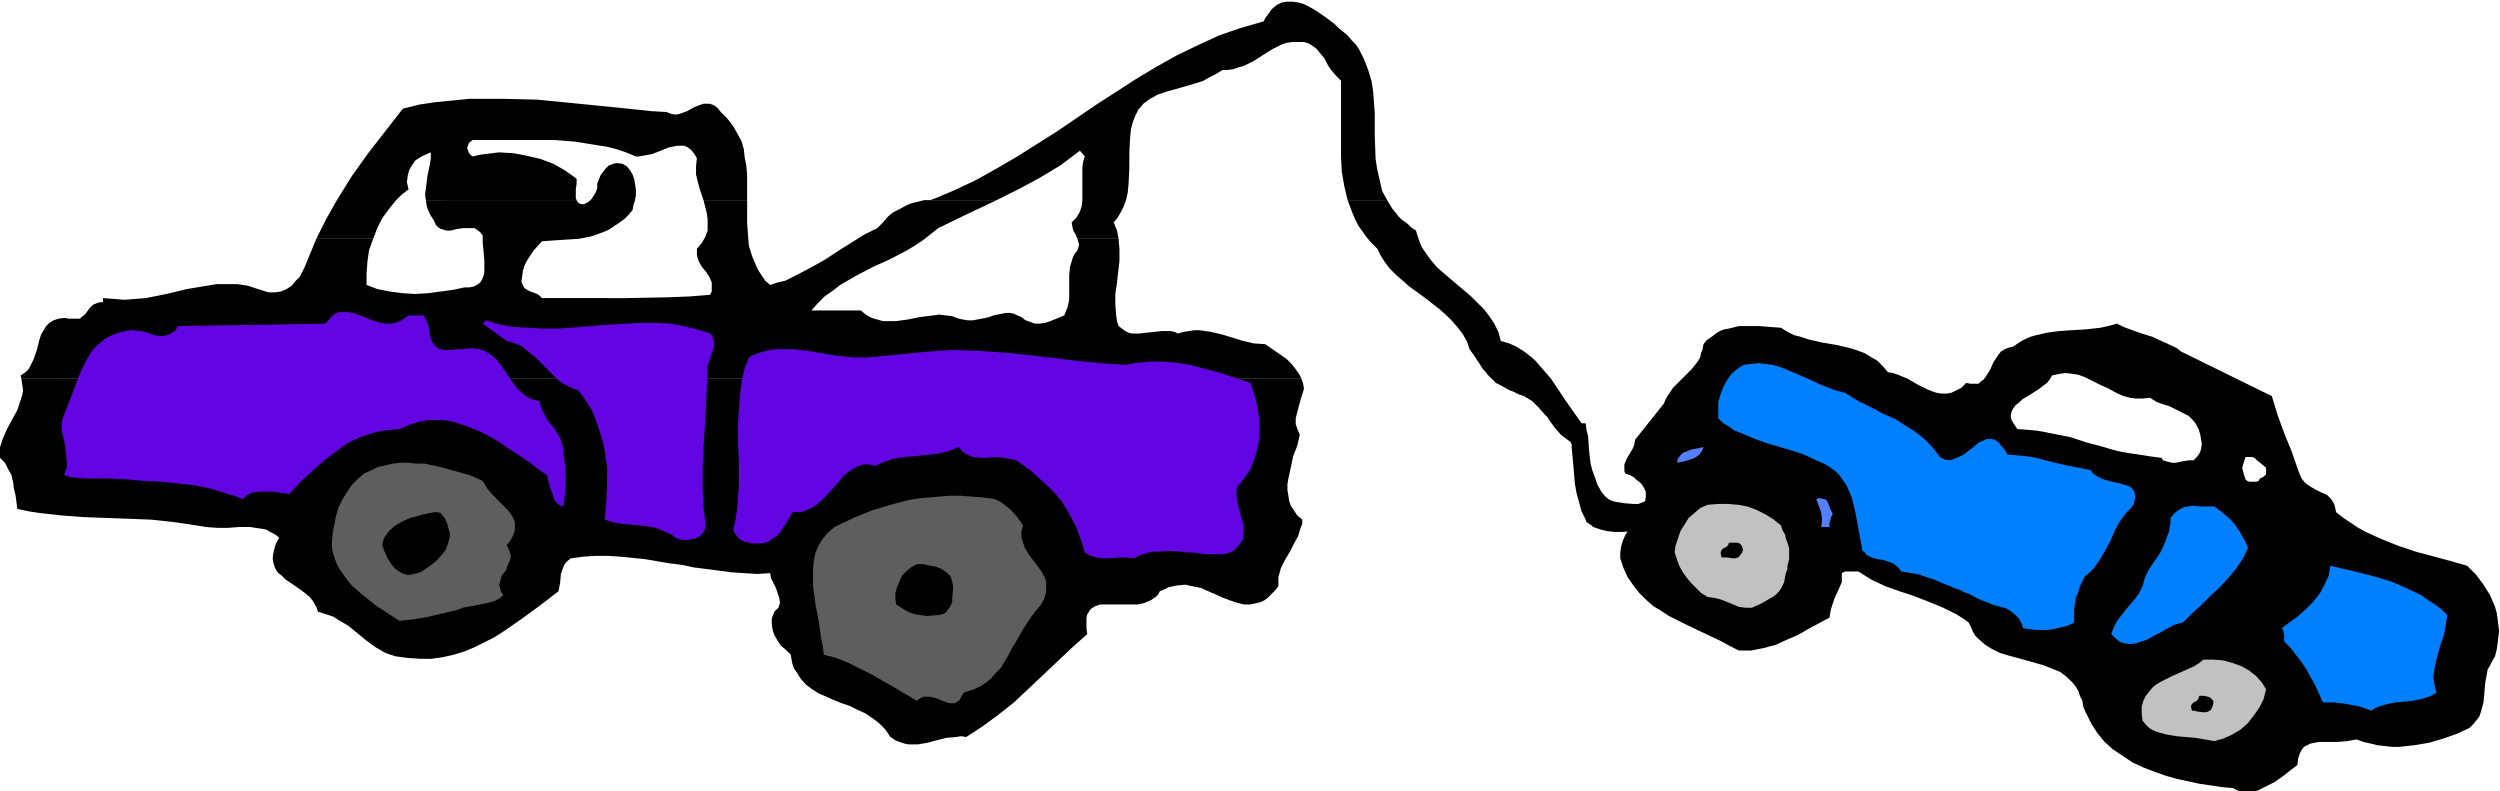
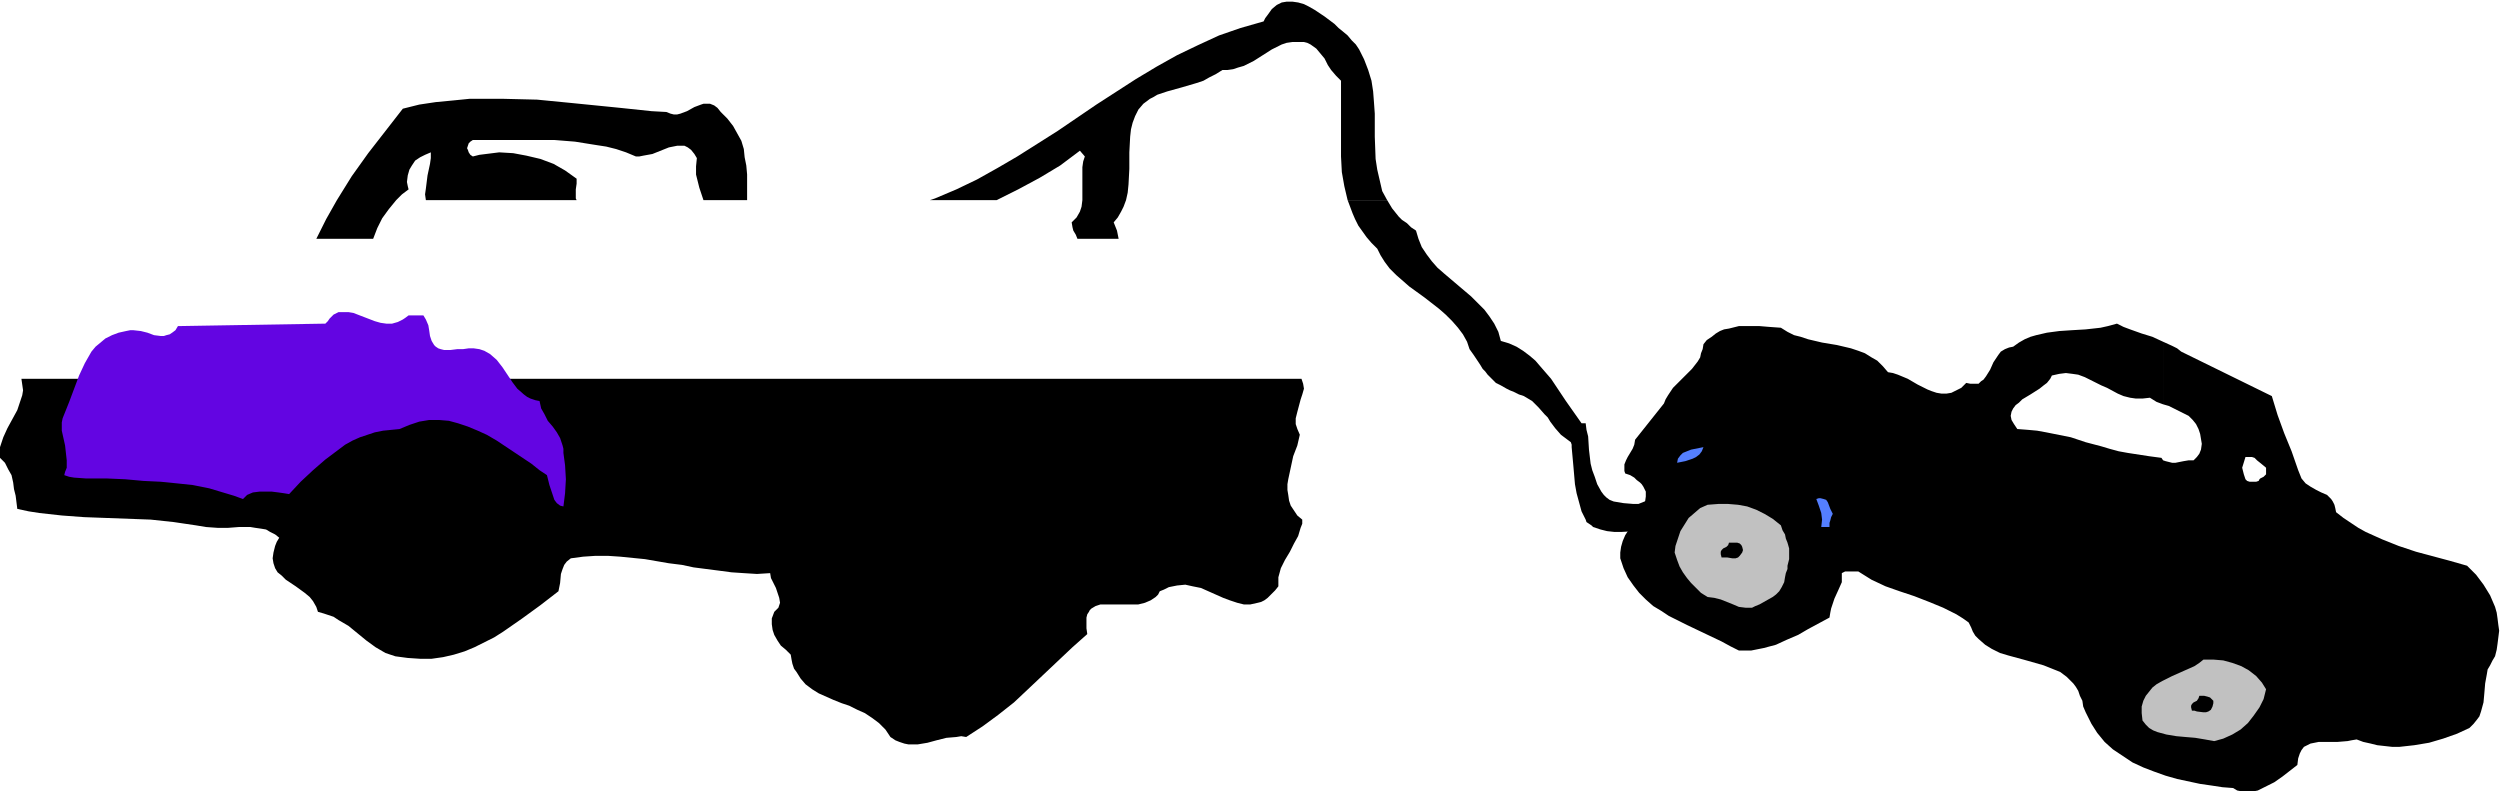
<svg xmlns="http://www.w3.org/2000/svg" fill-rule="evenodd" height="155.248" preserveAspectRatio="none" stroke-linecap="round" viewBox="0 0 3035 961" width="490.455">
  <style>.brush1{fill:#000}.pen1{stroke:none}.brush2{fill:#6305e2}</style>
  <path class="pen1 brush1" d="m907 212-1-11-2-10-1-10-3-10-5-9-5-9-7-9-8-8-4-5-4-3-5-2h-8l-3 1-8 3-9 5-8 3-4 1h-4l-4-1-5-2-18-1-19-2-19-2-20-2-40-4-41-4-41-1h-41l-20 2-21 2-20 3-20 5-21 27-21 27-20 28-18 29-13 23-12 24h69l5-13 6-12 8-11 9-11 7-7 8-6-1-4-1-5 1-8 2-7 3-5 4-6 6-4 6-3 7-3v7l-1 7-3 14-2 16-1 7 1 7h183l-1-2v-11l1-7v-6l-14-10-14-8-16-6-17-4-16-3-17-1-16 2-8 1-8 2-3-2-2-3-1-3-1-2 1-3 1-3 2-2 3-2h99l25 2 25 4 13 2 12 3 12 4 12 5h4l5-1 11-2 20-8 5-1 5-1h9l4 2 4 3 4 5 3 5-1 10v10l2 8 2 8 5 15h53v-31z" />
-   <path class="pen1 brush1" d="m1536 418-14-1-13-3-26-8-13-3-14-2h-6l-6 1-7 1-7 2-4-2-5-1h-10l-19 2-9 1h-9l-4-1-4-2-4-3-4-3-2-6-1-7-1-13v-13l2-14 3-26v-14l-1-13h-50l1 4 1 3-1 4-1 3-4 5-2 5-3 10-1 10v30l-2 9-2 5-2 5-12 5-5 2-6 2-7 1h-6l-5-2-6-2-5-4-5-2-4-2-5-1h-5l-5 1-10 2-5 2-4 1-11 2-5 1h-6l-6-1-5-1-8-3-8-1-8-1-7 1-16 2-15 3-15 2h-15l-7-2-7-2-7-4-6-5h-60l8-9 8-8 10-7 9-7 19-11 21-11 20-9 21-11 10-6 9-6 9-7 10-8 35-17 36-17h-88l-8 2-8 2-7 3-7 4-8 4-6 5-6 7-7 7-16 8-16 10-16 10-15 10-16 9-17 9-16 8-9 2-9 3-6-5-4-6-4-6-3-6-5-12-4-13-1-13-1-14v-28h-53l4 16 1 7v14l-3 8-4 7-6 7v8l2 7 4 7 5 6 4 6 3 7v11l-2 4-25 2-25 1-52 1H658l-3-3-3-2-8-3-4-2-3-2-2-3-2-5 1-7 1-7 2-6 3-6 4-6 4-6 10-11 14-1 15-1 16-1 15-3 14-5 7-3 6-4 6-4 7-5 5-5 5-6 1-6 2-6 1-6v-7l-1-6-1-6-2-6-3-5-4-5-5-3-7-1-5 1-5 2-4 4-3 4-3 4-4 10v6l-2 5-3 5-3 4-4 3-4 2h-3l-3-1-2-2-1-2H517l1 7 2 6 3 6 4 6 2 5 3 3 3 2 4 1 3 1h5l8-2 8-1h13l3 2 4 3 3 4v9l1 10 1 11v15l-1 4-2 5-2 3-4 3-4 2-5 1h-6l-14 3-15 2-15 2-16 1-16-1-15-2-15-3-13-5v-14l1-14 2-14 5-14h-69l-7 17-7 17-3 6-3 6-5 5-5 6-6 4-7 3-7 1h-8l-13-4-12-4-13-2h-25l-12 2-24 4-25 6-25 5-13 1-13 1-13-1-13-1v5h-4l-3 1-5 2-4 4-3 4-3 4-4 3-2 2H83l-4-1-8 1-6 2-5 3-4 4-3 5-3 5-2 6-3 12-4 12-3 6-3 6-4 4-6 4 1 4h1554l-3-6-5-7-5-6-5-5-13-9-13-9z" />
  <path class="pen1 brush1" d="m1630 38-5-4-5-5-12-9-12-8-7-4-6-3-7-2-7-1h-7l-6 1-6 3-6 5-5 7-3 4-2 4-14 4-14 4-26 9-26 12-25 12-25 14-25 15-48 31-47 32-49 31-24 14-25 14-25 12-26 11-6 2h-7 88l26-13 26-14 25-15 12-9 12-9 6 7-2 6-1 7v40l-1 8-2 6-4 7-6 6 1 6 1 4 3 5 2 5h50l-2-10-4-10 5-6 4-7 3-6 3-8 2-9 1-10 1-19v-20l1-19 1-9 2-8 3-8 4-8 6-7 8-6 4-2 5-3 6-2 6-2 18-5 17-5 9-3 7-4 8-4 8-5h6l7-1 6-2 7-2 12-6 11-7 11-7 12-6 6-2 7-1h14l4 1 4 2 7 5 5 6 5 6 4 8 4 6 6 7 6 6v92l1 19 3 17 4 17h48l-6-11-3-13-3-13-2-13-1-27v-28l-1-14-1-13-2-13-4-13-5-13-6-12-4-6-5-5-5-6-6-5zm-52 490-3-7-2-6v-7l2-8 4-15 2-6 2-7-1-6-2-6H26l1 7 1 7-1 6-2 6-4 12-12 22-5 11-2 6-2 6v6l-1 6 7 7 4 8 4 7 2 9 1 8 2 8 1 8 1 8 14 3 13 2 27 3 27 2 27 1 27 1 27 1 28 3 27 4 6 1 6 1 14 1h13l13-1h14l6 1 7 1 6 1 5 3 6 3 5 4-3 5-2 5-1 4-1 4-1 7 1 6 2 6 3 5 5 4 5 5 12 8 11 8 6 5 4 5 4 7 2 6 7 2 6 2 6 2 6 4 12 7 22 18 11 8 12 7 6 2 6 2 15 2 15 1h14l14-2 13-3 13-4 12-5 12-6 12-6 11-7 23-16 22-16 22-17 1-5 1-5 1-11 2-6 2-5 3-4 5-4 15-2 15-1h15l15 1 30 3 29 5 16 2 14 3 31 4 15 2 15 1 16 1 16-1 1 6 3 6 3 6 2 6 2 6 1 6-1 3-1 3-2 2-3 3-3 8v7l1 7 2 6 4 7 4 6 6 5 6 6 1 6 1 5 2 6 3 4 5 8 6 7 8 6 8 5 9 4 9 4 10 4 9 3 10 5 9 4 9 6 8 6 8 8 6 9 6 4 5 2 6 2 5 1h11l12-2 11-3 12-3 12-1 6-1 6 1 20-13 19-14 19-15 17-16 36-34 18-17 18-16-1-7v-13l1-4 2-3 1-2 2-2 5-3 6-2h46l8-2 7-3 6-4 3-3 2-4 5-2 6-3 5-1 5-1 10-1 9 2 10 2 9 4 18 8 8 3 9 3 8 2h8l9-2 4-1 4-2 4-3 4-4 5-5 4-5v-11l3-11 5-10 6-10 5-10 5-9 3-10 2-5v-5l-6-5-4-6-4-6-2-6-1-7-1-6v-7l1-6 3-14 3-14 5-13 3-13z" />
  <path class="pen1 brush1" d="m2031 582-2-5-3-4-4-5-5-3-5-2-6-1-6 1-5 2h-1v1l-1 3 1 4 1 3 5 6 4 8 1 3v7l-2 4-4 4-5 2-5 2h-6l-12-1-12-2-5-2-4-3-3-3-3-4-5-9-3-9-3-8-2-8-2-17-1-16-2-8-1-8h-5l-19-27-18-27-13-15-6-7-7-6-8-6-8-5-9-4-10-3-3-11-5-10-6-9-6-8-8-8-8-8-33-28-8-7-7-8-6-8-6-9-4-10-3-10-6-4-5-5-6-4-4-4-8-10-6-10h-48l3 8 3 8 3 7 4 8 5 7 5 7 6 7 7 7 4 8 5 8 6 8 8 8 8 7 8 7 18 13 18 14 8 7 8 8 7 8 6 8 5 9 3 9 5 7 4 6 4 6 3 5 3 3 3 4 5 5 5 5 6 3 7 4 4 2 5 2 6 3 6 2 5 3 5 3 8 8 7 8 4 4 3 5 6 8 7 8 8 6 4 3 1 3v3l2 22 2 23 2 11 3 11 3 11 5 10 1 3 3 2 3 2 2 2 9 3 8 2 9 1h8l18-1h17l5-1 4-1 4-3 4-3 3-3 3-4 5-9 2-9 1-10-1-10-2-10z" />
  <path class="pen1 brush2" d="m514 383 3 5 3 7 1 6 1 7 2 6 3 5 2 2 3 2 3 1 4 1h8l8-1h7l7-1h6l7 1 6 2 7 4 8 7 7 9 12 18 6 8 8 7 4 3 4 2 6 2 5 1 2 9 4 7 4 8 6 7 5 7 4 7 3 9 1 4v5l2 15 1 17-1 17-2 16-4-1-4-3-3-4-2-6-4-12-3-12-9-6-10-8-21-14-21-14-12-7-11-5-12-5-12-4-11-3-12-1h-12l-12 2-12 4-12 5-10 1-10 1-10 2-9 3-9 3-9 4-9 5-8 6-16 12-15 13-15 14-14 15-6-1-7-1-8-1h-15l-8 1-7 3-3 3-2 2-11-4-10-3-20-6-20-4-19-2-20-2-21-1-22-2-23-1h-25l-14-1-6-1-6-2 1-4 2-5v-9l-1-9-1-9-2-9-2-9v-10l1-5 2-5 6-15 6-16 6-16 7-15 4-7 4-7 5-6 6-5 6-5 8-4 8-3 9-2 5-1h4l9 1 8 2 8 3 8 1h4l3-1 4-1 3-2 4-3 3-5 179-3 3-3 2-3 5-5 6-3h12l6 1 13 5 13 5 7 2 7 1h7l7-2 6-3 3-2 4-3h18z" />
-   <path class="pen1 brush2" d="m862 405 2 2 1 3 2 5v6l-2 5-4 12-2 6v5l-1 24-1 24-3 48-1 24v24l1 23 3 24-3 6-4 5-6 3-6 1-6 1-7-1-5-2-5-4-5-2-4-2-10-4-11-2-10-1-11-1-11-1-10-2-9-3 2-21 1-22v-20l-3-21-2-10-3-10-3-9-3-9-4-10-5-8-6-9-6-8-6-2-6-3-6-3-6-4-9-9-10-10-9-9-11-9-5-4-6-3-6-2-7-2-29-21 4-4 16 5 17 3 18 1 17 1h18l17-1 35-3 35-2 17-1h17l17 1 16 3 16 4 16 5zm264 22 15-1 15-1 31 1 30 2 30 3 59 7 31 3 30 2 10-2 9-1 10-1h9l20 1 19 3 19 5 19 5 18 6 18 6 5 15 4 16 2 17v17l-1 8-2 8-2 8-3 8-3 8-5 7-5 7-6 7-1 5v6l2 12 3 11 3 10 1 10-1 5v5l-3 4-3 4-4 5-6 3-7 2h-23l-15-2h-7l-7-1-15-1-14 1h-7l-7 2-7 2-7 4-9-1h-8l-15 1h-7l-7-1-7-2-7-4-5-16-6-16-8-15-9-15-11-13-13-12-13-12-14-10-4-3-5-1-10-2-10-1-10 1h-9l-9-1-5-2-4-2-4-3-4-5-13 5-13 3-27 3-13 1-13 2-12 4-5 2-5 3-8-2h-7l-6 2-6 3-6 4-6 5-10 12-11 12-6 6-6 5-6 4-7 3-7 2h-9l-7 12-7 11-4 5-6 4-6 4-7 2h-11l-5-1-5-1-4-2-4-3-3-4-3-5 3-14 2-14 1-13 1-13v-27l-1-26v-26l2-26 1-12 2-13 3-13 5-13 8-4 9-3 9-2 9-1h18l18 2 18 3 18 3 19 2h19l72-7z" />
-   <path class="pen1" d="m586 584 3 5 3 5 8 9 9 9 8 8 3 4 3 5 2 5v10l-2 6-3 6-5 6 2 4 2 5 1 3v4l-3 7-3 8-5 6-2 8-1 3 1 4 1 4 3 5-5 4-6 3-7 2-15 3-16 3-8 3-17 4-17 4-17 3-9 1-9 1-14-9-15-10-14-11-14-12-6-7-5-7-5-7-4-8-3-9-2-8v-9l1-10 2-11 2-10 3-10 5-10 5-8 6-9 7-7 8-7 9-4 8-4 9-2 9-2 9-1h10l9 1h10l19 4 18 5 18 5 16 7zm656 54-2 7v7l2 7 2 6 3 5 3 5 8 10 7 10 3 6 2 5v13l-2 7-4 8-6 7-6 8-10 15-9 16-5 8-4 8-9 15-6 6-6 7-6 5-8 5-9 4-10 3-3 5-2 4-3 2-3 2h-7l-8-3-7-3-8-2h-8l-4 2-4 3-27-16-28-16-14-7-14-7-15-6-15-4-1-10-2-9-3-21-4-21-3-22v-21l1-10 2-10 4-9 5-8 6-7 8-7 23-11 22-9 23-7 23-6 13-2 12-1 12-1 12-1h13l13 1 14 1 14 2 5 2 5 3 5 4 5 4 8 9 7 10z" style="fill:#5e5e5e" />
  <path class="pen1 brush1" d="m545 644 1 4v4l-2 8-3 8-5 6-5 6-6 5-7 5-6 4-5 2-5 1-4 1h-4l-4-1-4-2-3-2-3-2-5-6-5-8-3-7-3-8 1-5 2-5 3-4 3-4 7-6 9-5 9-4 19-5 10-2h4l4 1 2 3 3 3 3 7 2 8zm612 72-1 10v5l-2 5-3 4-3 4-4 2-5 1-14 1-7-1-7-1-6-2-6-3-5-3-6-4-1-7v-7l2-7 3-7 3-7 5-5 6-5 7-4h8l8 2 7 1 7 3 6 4 2 2 3 3 1 3 1 4 1 4v5zm1838-29-21-6-41-11-21-7-20-8-20-9-9-5-9-6-9-6-9-7-1-5-1-4-2-4-2-3-5-5-7-3-6-3-7-4-6-4-5-6-2-5-2-5h-39v5l-3 3-4 2-1 1-1 2-3 1h-8l-3-1-2-2-2-6-2-8 4-13h8l3 1 3 3 5 4 6 5v3h39l-8-23-9-22-8-22-7-23-110-54-5-4-6-3-11-5v76l7 2 6 3 12 6 6 3 5 5 4 5 3 6 2 6 1 6 1 6-1 7-2 5-3 4-2 2-2 2h-6l-6 1-5 1-5 1h-4l-4-1-4-1-3-1-2-3-15-2-13-2-13-2-11-2-11-3-10-3-19-5-18-6-20-4-10-2-11-2-11-1-13-1-4-6-3-5-1-5 1-5 2-4 3-4 4-3 4-4 10-6 11-7 5-4 4-3 4-5 2-4 9-2 8-1 8 1 7 1 8 3 6 3 14 7 7 3 13 7 7 3 8 2 7 1h8l9-1 8 5 8 3v-76l-13-6-13-4-14-5-8-3-8-4-11 3-9 2-18 2-17 1-15 1-15 2-13 3-7 2-7 3-7 4-7 5-5 1-5 2-5 3-3 4-6 9-4 9-5 8-3 4-3 2-3 3h-10l-5-1-6 6-6 3-6 3-6 1h-6l-6-1-6-2-5-2-12-6-12-7-12-5-6-2-6-1-6-7-7-7-7-4-8-5-8-3-9-3-17-4-18-3-17-4-9-3-8-2-8-4-8-5-14-1-12-1h-25l-12 3-6 1-5 2-5 3-5 4-6 4-4 5-1 6-2 5-1 5-3 5-7 9-7 7-8 8-8 8-6 9-3 5-2 5-35 44-1 6-2 5-3 5-3 5-2 4-2 5v8l1 3 6 2 5 3 3 3 4 3 2 2 2 3 3 6v6l-1 7-3 6-3 7-9 13-9 14-3 7-2 7-1 7v7l4 12 5 11 7 10 7 9 8 8 9 8 10 6 9 6 22 11 21 10 21 10 11 6 10 5h15l15-3 15-4 13-6 14-6 12-7 13-7 13-7 1-6 1-5 4-12 5-11 4-9v-11l2-1 2-1h16l8 5 8 5 17 8 17 6 18 6 18 7 17 7 16 8 8 5 7 5 3 6 2 5 3 5 4 4 8 7 8 5 10 5 10 3 22 6 21 6 10 4 10 4 8 6 8 8 3 4 3 5 2 6 3 6 1 7 3 7 7 14 7 11 9 11 10 9 12 8 12 8 13 6 13 5 14 5 14 4 14 3 14 3 14 2 13 2 13 1 5 3 5 1 5 1h5l5-1 5-1 10-5 10-5 10-7 18-14 1-8 2-6 2-4 3-4 4-2 4-2 5-1 5-1h23l12-1 5-1 6-1 8 3 9 2 8 2 9 1 9 1h9l18-2 18-3 17-5 17-6 15-7 5-5 4-5 3-4 2-6 3-11 1-11 1-12 2-11 1-6 3-5 3-6 3-5 2-8 1-7 1-8 1-8-1-7-1-8-1-7-2-7-6-14-8-13-9-12-11-11z" />
  <path class="pen1" d="m2068 543-2 5-3 4-4 3-4 2-9 3-10 2 1-5 3-4 3-3 5-2 5-2 5-1 5-1 5-1zm157 81-2 4-1 4-1 3v5h-10l1-9-1-8-3-9-3-8 3-1h2l4 1 3 1 2 3 3 8 3 6z" style="fill:#547fff" />
-   <path class="pen1" d="m2240 477 14 9 16 8 8 4 7 4 16 7 14 9 8 5 7 5 7 6 6 6 7 8 5 7 6 3 6 1 6-2 5-2 6-3 9-7 5-4 5-4 5-2 4-2h5l5 1 5 4 2 3 3 3 3 4 2 4 12 1 11 1 12 2 11 3 12 3 13 3 15 3 15 3 3 4 4 3 4 2 4 2 11 3 9 2 10 3 3 1 3 3 2 3 1 4v5l-2 7-4 5-5 5-8 11-6 11-5 12-6 11-7 12-7 10-5 5-6 5-6 12-2 7-3 7-1 7-1 7v16l-8 4-9 2-8 2-7 1h-15l-15-2-1-4-2-4-2-4-3-3-7-6-7-4h-2l-3-1-4-1-4-1-10-4-10-4-9-5-5-2-3-1-3-2-3-1-6-2-4-2-8-3-7-3-7-3-7-2-8-3-5-1-5-1-6-1-7-1-2-3-3-3-5-4-6-2-6-2-7-1-7-2-6-3-2-3-3-2-3-17-3-16-3-16-4-16-3-7-3-7-4-6-5-7-5-5-7-5-7-4-9-4-15-7-15-5-31-9-16-6-14-6-8-3-7-5-7-4-6-6v-20l3-10 3-8 5-9 5-7 7-6 8-5 9-1 9-1 8 1 8 1 8 2 8 3 14 6 14 6 15 7 15 6 7 2 8 2zm489 188-3 7-3 6-8 12-10 12-10 11-12 11-11 11-11 10-11 11-5 1-6 2-11 6-5 3-6 3-11 6-6 2-6 2-5 1h-5l-6-1-5-2-5-4-5-5 3-8 4-8 11-14 11-13 5-7 4-8 3-11 5-10 13-19 5-10 4-11 2-5 1-6 1-5v-6l5-6 5-4 6-3 5-1 7-1 7 1h18l7 5 6 5 7 6 5 6 5 7 4 7 4 7 3 7zm242 82-2 13-2 11-4 11-3 11-3 11-2 12-1 6 1 6 1 7 2 6-5 3-4 2-10 3-10 2-21 2-10 2-10 3-5 2-4 3-14-5-16-3-15-2h-14l-9-20-11-20-6-9-7-9-6-8-8-8v-9l-1-4-1-2-1-1 9-7 10-7 10-9 9-9 8-10 6-11 5-11 1-6 1-6 38 9 19 5 19 6 18 8 17 8 8 6 8 5 8 6 7 7z" style="fill:#007fff" />
  <path class="pen1" d="m2162 638 2 6 3 5 1 5 2 5 2 7v13l-2 8v4l-2 5-1 5-1 6-3 6-3 5-4 4-4 3-16 9-5 2-4 2h-8l-8-1-7-3-15-6-8-2-8-1-8-5-6-6-6-6-5-6-5-7-4-7-3-8-3-9 1-8 3-9 3-9 5-8 5-8 7-6 7-6 9-4 13-1h12l12 1 11 2 11 4 10 5 10 6 10 8zm589 199-3 12-5 10-7 10-7 9-9 8-10 6-11 5-11 3-11-2-12-2-12-1-11-1-12-2-11-3-5-2-5-3-4-4-4-5-1-9v-8l2-7 3-6 4-5 4-5 5-4 7-4 12-6 27-12 6-4 5-4h12l12 1 11 3 11 4 9 5 9 7 7 8 5 8z" style="fill:#c1c1c1" />
  <path class="pen1 brush1" d="m2686 858-2 4-3 2-3 1h-3l-8-1-3-1h-3l-1-4v-2l1-2 2-2 4-2 2-3 1-3h6l4 1 3 1 2 2 2 2v3l-1 4zm-571-187-3 4-2 2-3 1h-4l-6-1h-7l-1-4v-3l1-2 2-2 4-2 2-2 1-3h10l3 1 2 2 1 2 1 4-1 3z" />
</svg>